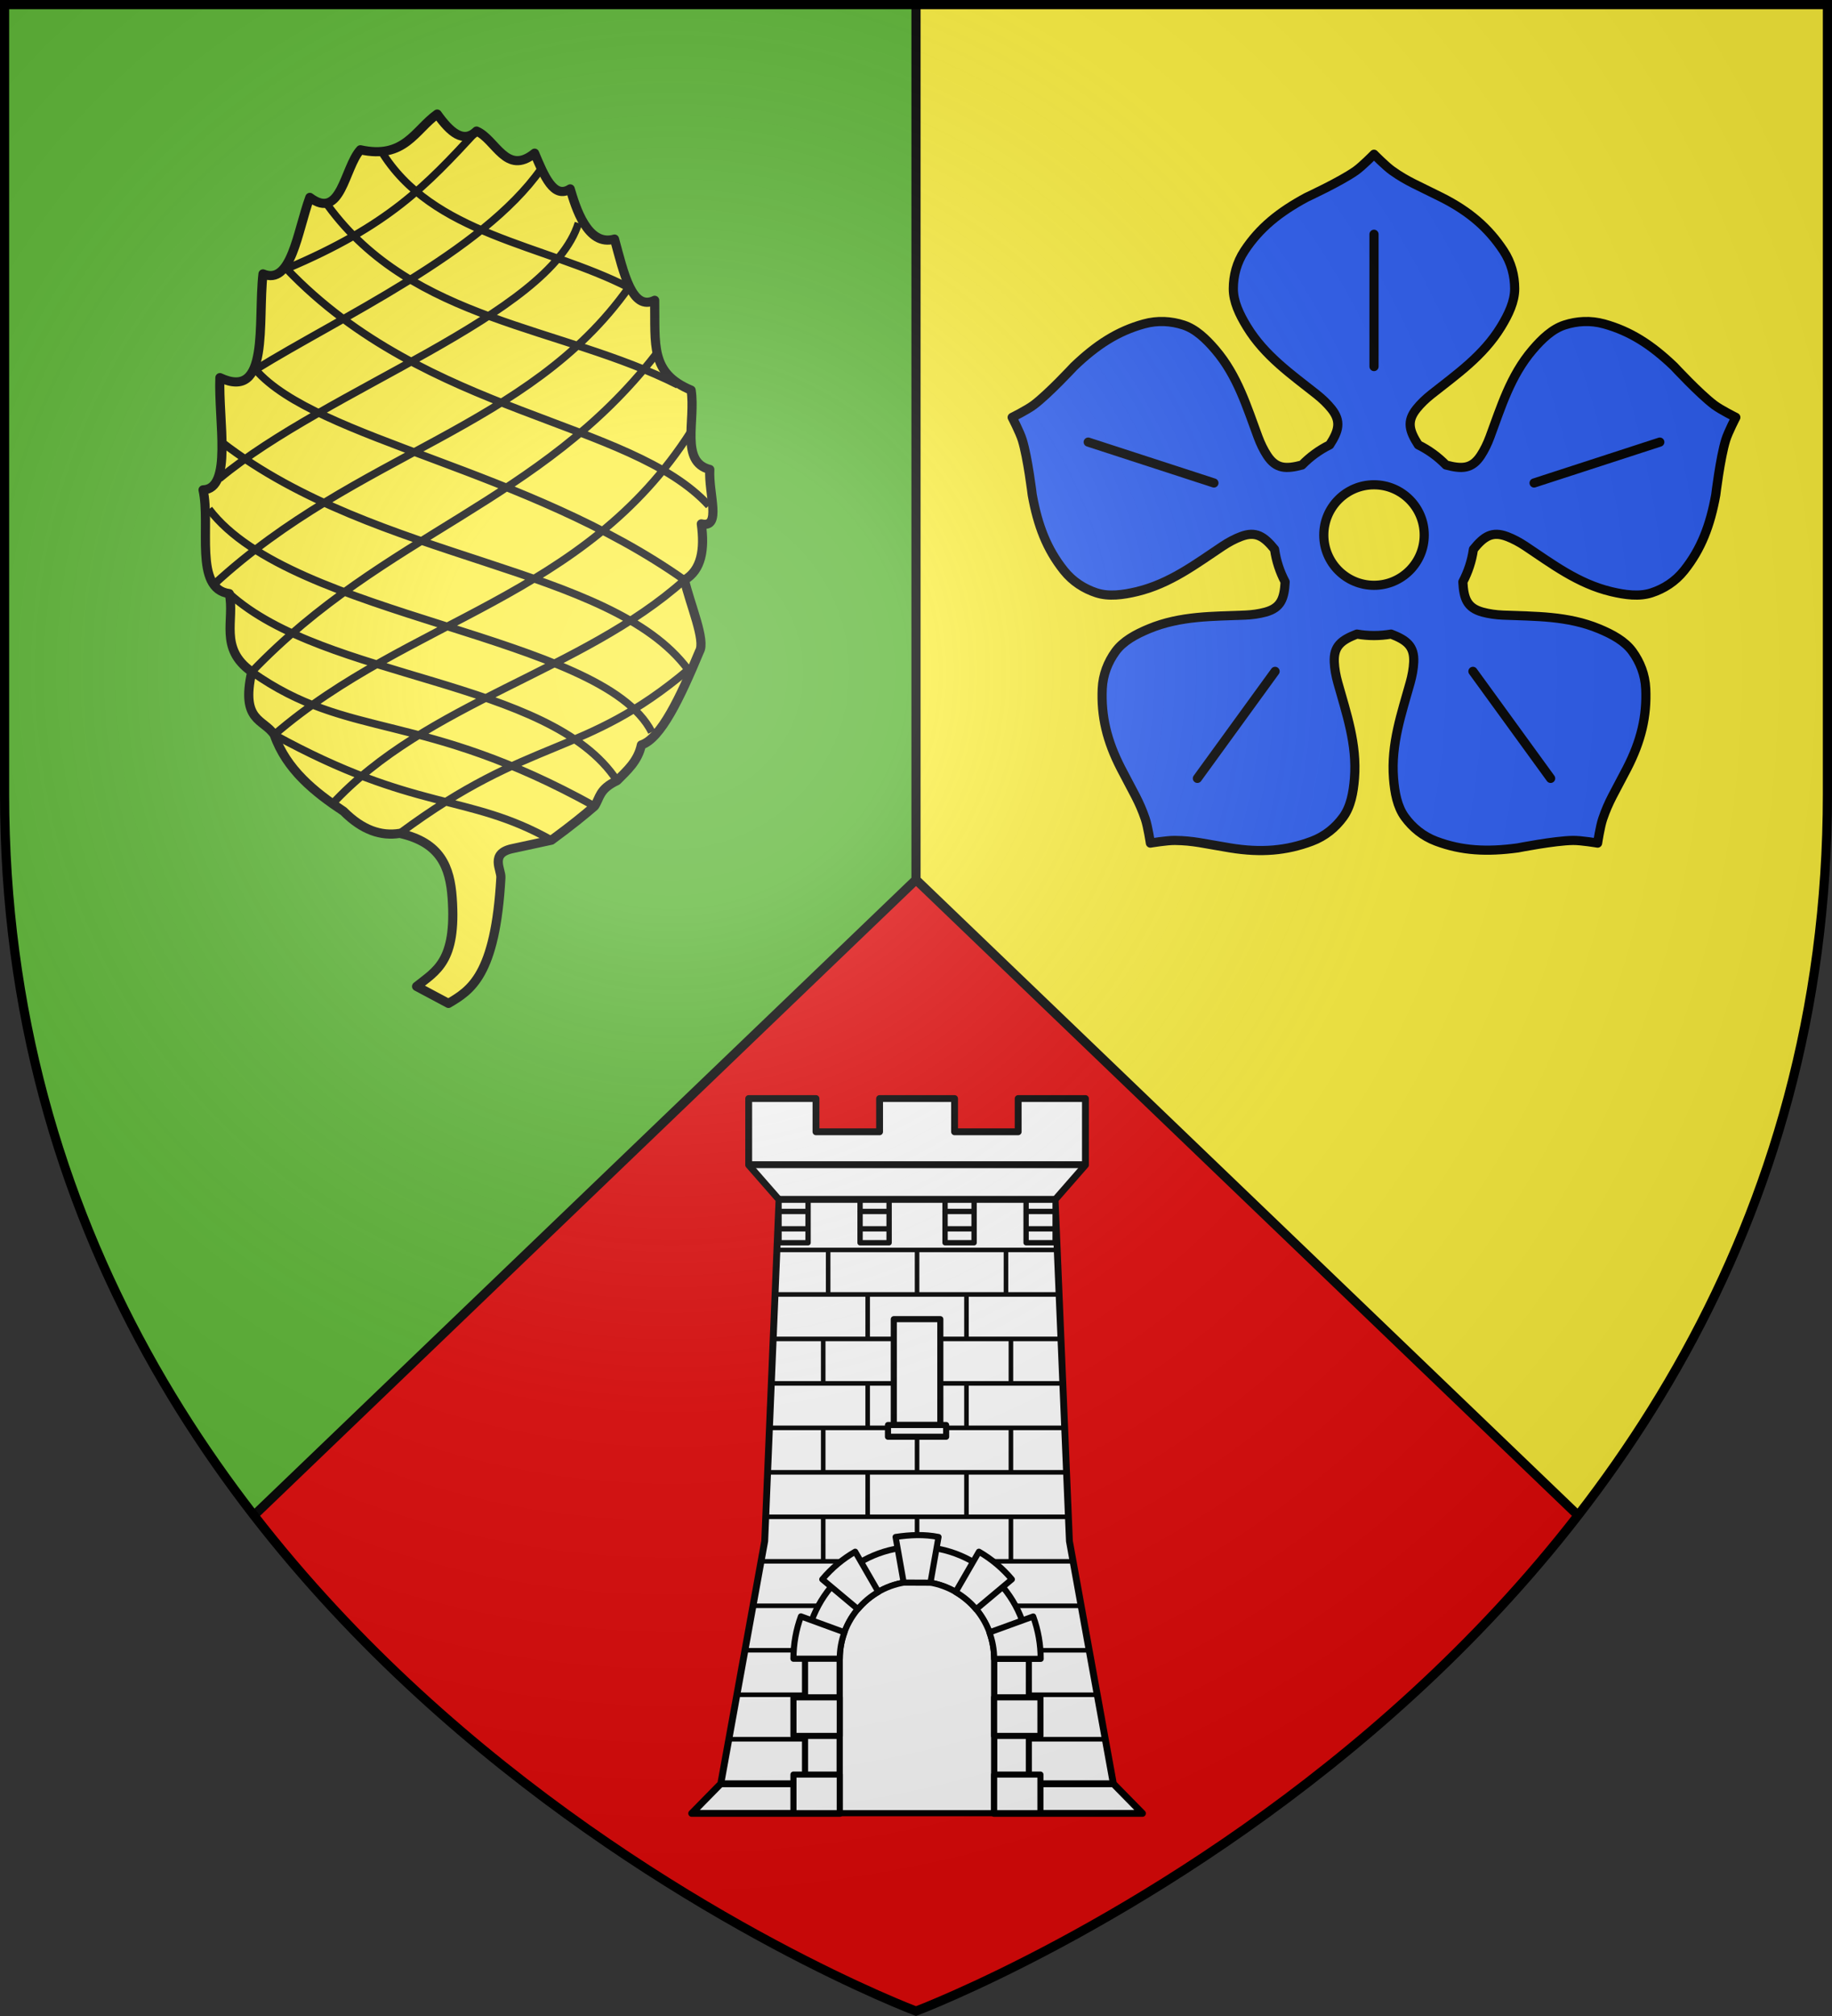
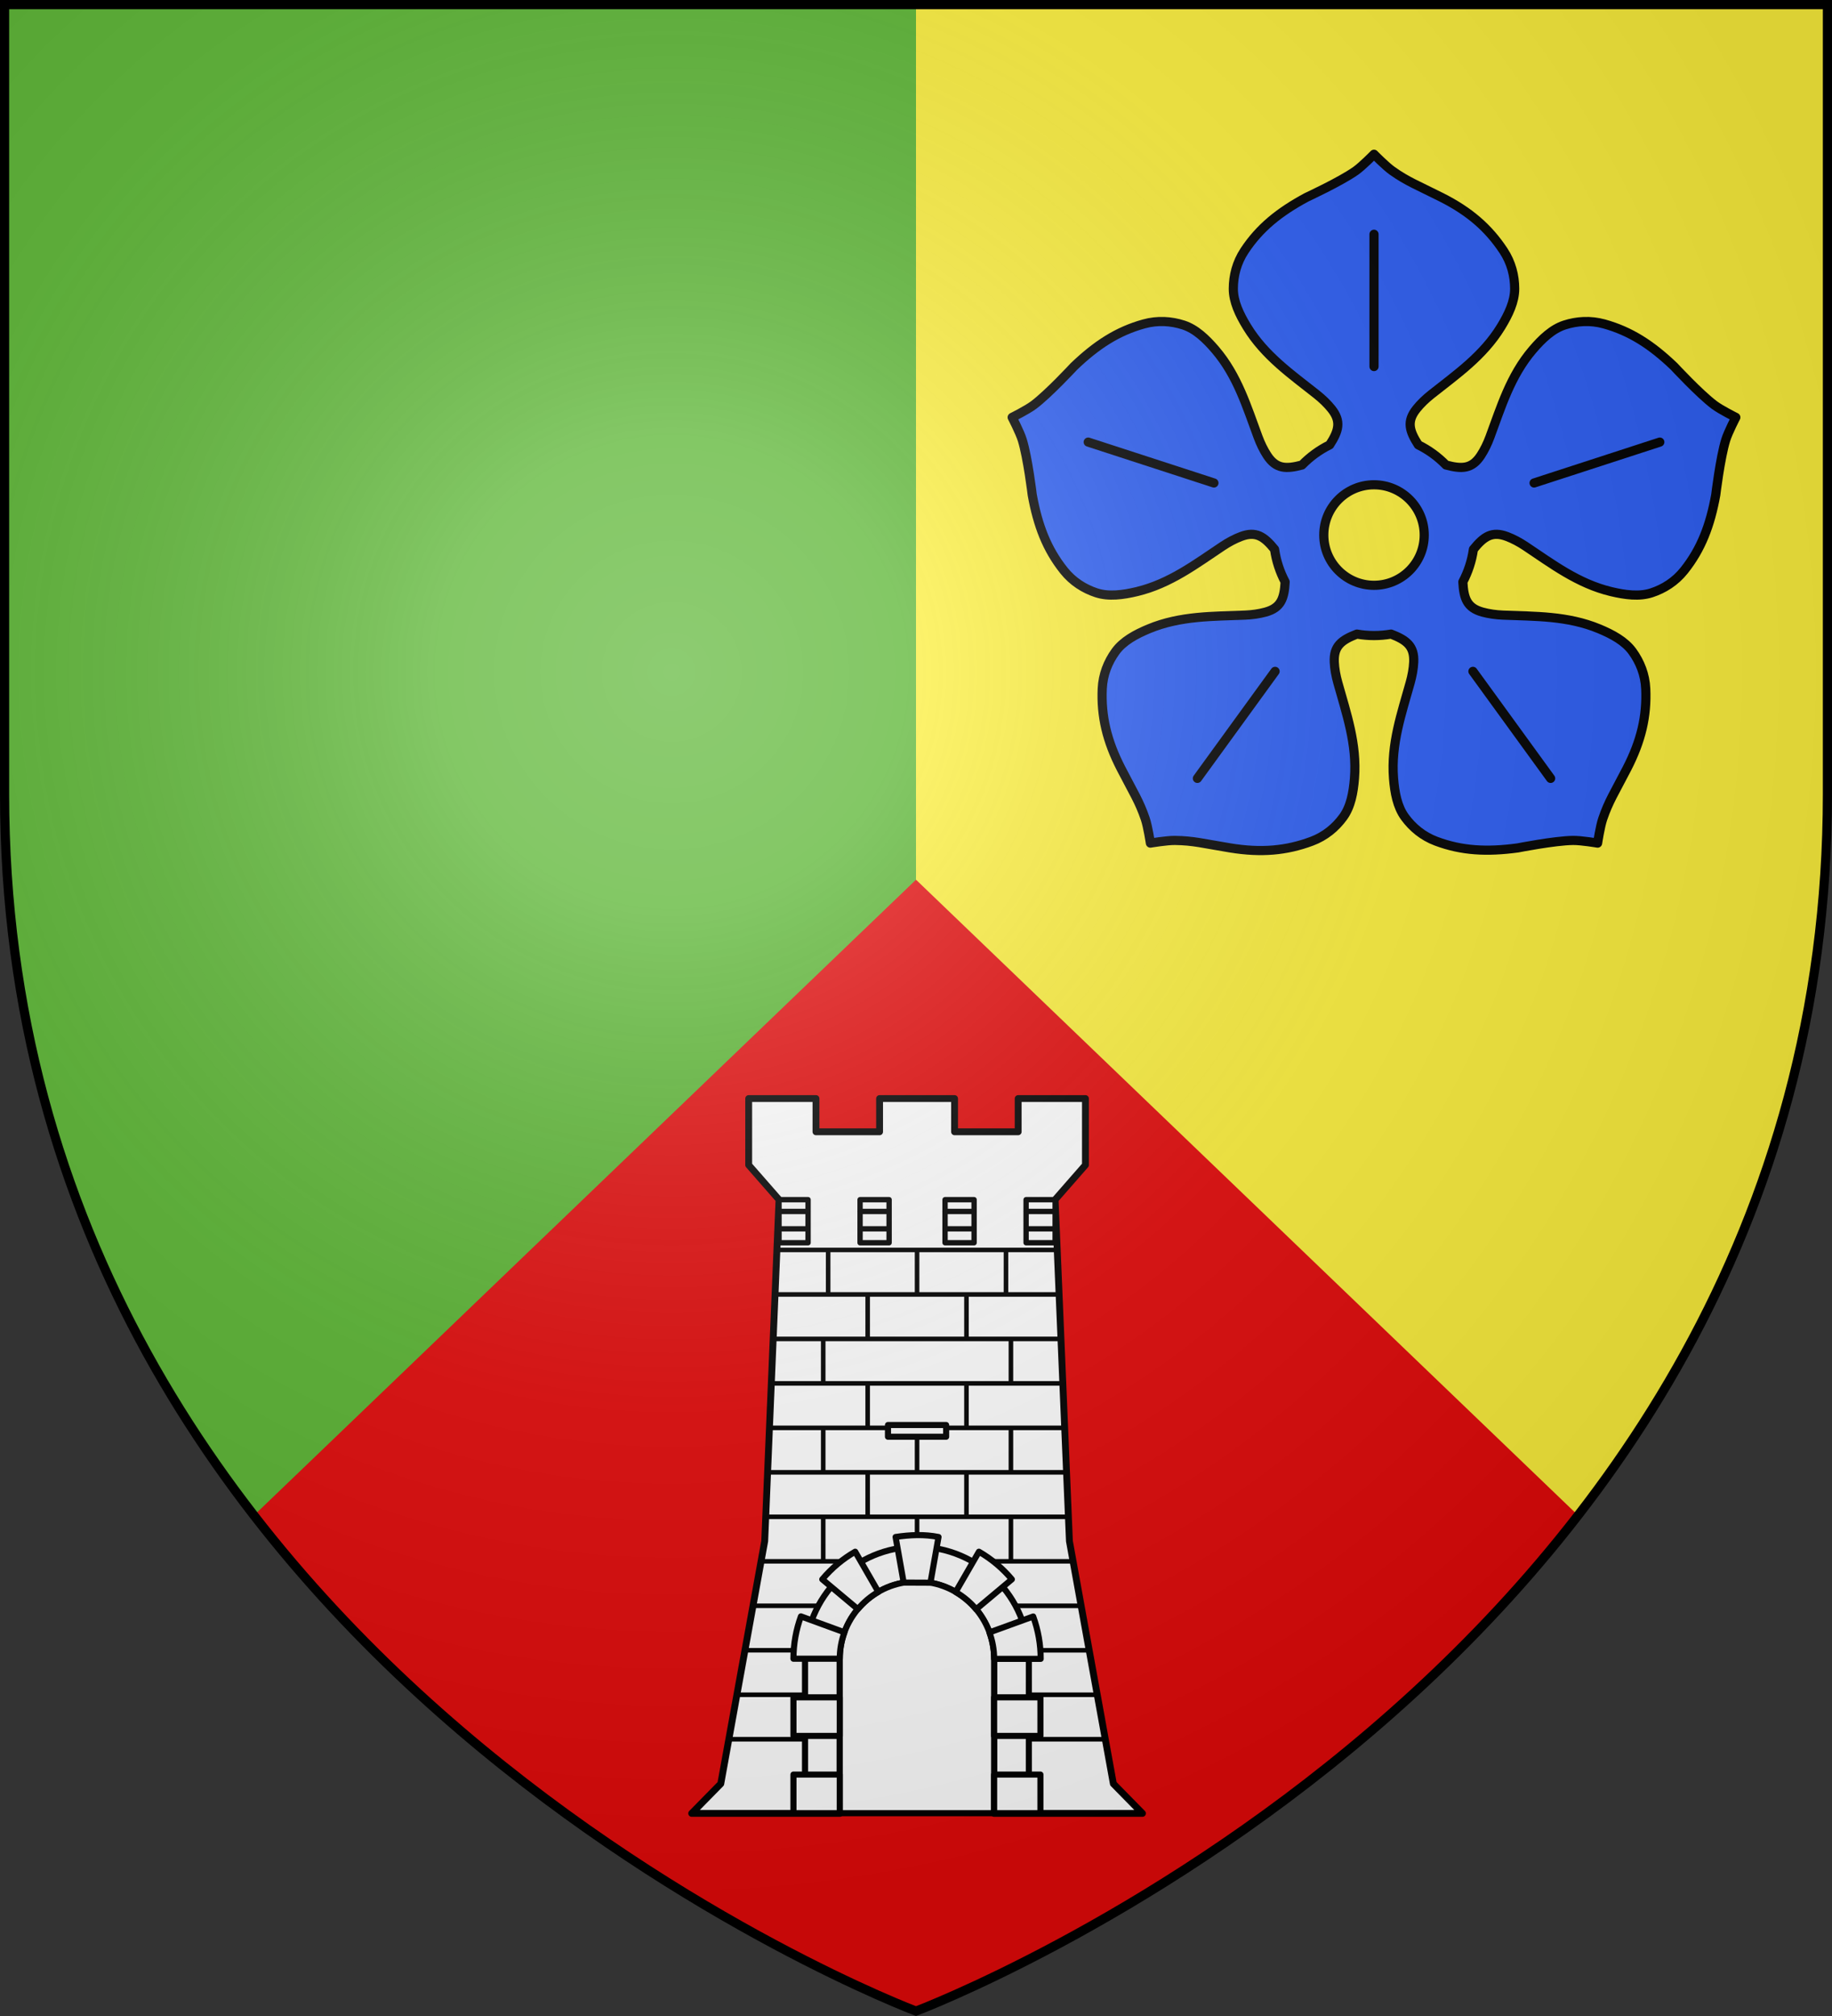
<svg xmlns="http://www.w3.org/2000/svg" height="660" width="600">
  <rect width="100%" height="100%" fill="#333333" stroke="none" />
  <radialGradient id="a" cx="220" cy="220" gradientUnits="userSpaceOnUse" r="405">
    <stop offset="0" stop-color="#fff" stop-opacity=".31" />
    <stop offset=".19" stop-color="#fff" stop-opacity=".25" />
    <stop offset=".6" stop-color="#6b6b6b" stop-opacity=".125" />
    <stop offset="1" stop-opacity=".125" />
  </radialGradient>
  <path d="m1.5 1.5h597v258.5c0 286.31-298.5 398.5-298.5 398.5s-298.5-112.19-298.5-398.5z" fill="#fcef3c" />
  <path d="m1.5 1.5h298.5v657s-298.5-112.19-298.5-398.5z" fill="#5ab532" />
  <path d="m300 288-216.875 208.156c88.378 114.071 216.875 162.344 216.875 162.344s128.497-48.272 216.875-162.344z" fill="#e20909" />
  <g stroke="#000">
    <g stroke-width="1.002" transform="matrix(.998 0 0 .998 .507 .873)">
      <g stroke-linejoin="round" stroke-width="2.409" transform="matrix(.831 0 0 .831 1098.868 563.586)">
        <g fill="#fcef3c">
          <path d="m-1027.29-245.595v26.23l11.973 13.683-5.649 134.79-17.35 95.766-11.485 11.704h58.473v-61.05c0-16.827 13.654-30.483 30.479-30.483 16.825 0 30.479 13.656 30.479 30.483v61.05h58.57l-11.485-11.704-17.35-95.766-5.649-134.79 11.97-13.683v-26.23h-26.563v13.116h-25.117v-13.116h-29.614v13.116h-25.117v-13.116z" fill="#fff" stroke-width="2.711" />
          <path d="m-1015.333-201.03h11.483zm32.004 0h11.468zm33.561 0h11.468zm32.004 0h11.468zm-97.568 6.858h11.483zm32.004 0h11.468zm33.561 0h11.468zm32.004 0h11.468zm-97.553-11.509v17.001h11.468v-17.001zm32.004 0v17.001h11.468v-17.001zm33.561 0v17.001h11.468v-17.001zm32.004 0v17.001h11.468v-17.001z" fill="#fff" stroke-width="2.108" />
          <path d="m-896.009-45.362h-32.238zm3.181 17.557h-34.346zm3.181 17.559h-34.147zm3.181 17.559h-40.509zm-109.447-193.148v17.559zm35.113 0v17.559zm35.113 0v17.559zm-54.62 17.559v17.559zm39.014 0v17.559zm-56.571 17.559v17.559zm74.127 0v17.559zm-56.571 17.557v17.559zm39.014 0v17.559zm-56.571 17.559v17.559zm37.063 0v17.559zm37.063 0v17.559zm-56.571 17.559v17.559zm39.014 0v17.559zm-56.571 17.559v17.559zm37.063 0v17.559zm37.063 0v17.559zm-92.412-105.353h110.697zm-.736 17.559h112.168zm-.736 17.559h113.64zm-.736 17.559h115.112zm-.736 17.557h116.584zm-.736 17.559h118.056zm-.736 17.559h119.527zm-1.846 17.559h123.219zm-3.181 17.559h32.238zm-3.181 17.557h34.346zm-3.181 17.559h34.147zm-3.181 17.559h40.509z" stroke-width="1.807" />
        </g>
        <g fill="#fff">
-           <path d="m-969.989-158.517h18.374v41.783h-18.374z" />
          <path d="m-960.849-68.672c-24.396 0-44.196 19.803-44.196 44.202v60.969h13.716v-60.969c0-16.827 13.655-30.484 30.48-30.484 16.825 0 30.48 13.657 30.48 30.484v60.969h13.716v-60.969c0-24.4-19.8-44.202-44.196-44.202z" />
        </g>
      </g>
-       <path d="m364.451 584.267h-39.149m-70.632-191.701h90.656m9.954-11.376h-110.565m-9.168 203.077h39.07" fill="none" stroke-width="2.254" />
      <g fill="#fff" stroke-linejoin="round" stroke-width="2.409" transform="matrix(.831 0 0 .831 1098.868 563.586)">
        <path d="m-960.849-54.967c-16.825 0-30.48 13.659-30.48 30.488v60.977h60.96v-60.977c0-16.83-13.655-30.488-30.48-30.488z" />
        <path d="m-969.278-72.531 3.191 18.005 10.573.048 3.191-18.052c-2.822-.563-5.65-.776-8.477-.741-2.827.035-5.655.316-8.477.741zm-15.954 5.811c-4.812 2.771-9.226 6.408-13.001 10.908l14.049 11.765c2.276-2.71 5.017-5.027 8.096-6.811zm48.863 0-9.192 15.909c3.076 1.792 5.825 4.095 8.096 6.811l14.097-11.813c-3.564-4.259-7.915-7.971-13.001-10.908zm-70.294 25.531c-1.905 5.217-2.953 10.845-2.953 16.719h18.288c0-3.67.667-7.172 1.857-10.431zm91.725.048-17.288 6.287c1.179 3.246 1.857 6.732 1.857 10.384 0 .016 0.0.032 0 .048h18.383c.006-5.554-.944-11.199-2.953-16.719zm-94.677 31.913v15.242h18.288v-15.242zm79.247 0v15.242h18.288v-15.242zm-79.247 30.484v15.242h18.288v-15.242zm79.247 0v15.242h18.288v-15.242z" />
        <path d="m-972.285-116.734h22.968v4.635h-22.968z" />
      </g>
    </g>
    <g stroke-linejoin="round">
      <g fill-rule="evenodd" stroke-linecap="round" stroke-width="2.05" transform="matrix(1.463 0 0 1.463 329.305 48.304)">
        <path d="m82.5 1.5s-2.601 2.657-4.112 3.723c-3.396 2.398-10.982 5.91-10.982 5.91-6.166 3.318-10.532 6.86-13.905 11.967-1.754 2.656-2.492 5.604-2.498 8.487-.006 2.884 1.377 5.769 3.053 8.513 4.001 6.549 10.038 10.717 15.596 15.126 1.263 1.002 2.397 2.087 3.331 3.254 2.242 2.803 1.612 4.934-.408 8.053-2.317 1.144-4.411 2.67-6.193 4.504-3.586.956-5.81.889-7.781-2.109-.821-1.249-1.503-2.663-2.064-4.174-2.474-6.652-4.57-13.678-9.559-19.509-2.091-2.443-4.404-4.652-7.148-5.537-2.743-.885-5.772-1.091-8.839-.243-5.898 1.631-10.615 4.687-15.674 9.529 0 0-5.683 6.135-9.013 8.626-1.479 1.107-4.806 2.76-4.806 2.76s1.718 3.294 2.264 5.059c1.23 3.974 2.229 12.28 2.229 12.28 1.251 6.892 3.265 12.135 7.078 16.923 1.983 2.49 4.556 4.102 7.295 4.999 2.739.897 5.912.478 9.039-.269 7.462-1.784 13.287-6.245 19.196-10.171 1.342-.892 2.722-1.633 4.12-2.161 3.353-1.265 5.184-.014 7.521 2.864.37 2.601 1.187 5.054 2.368 7.29-.199 3.713-.936 5.811-4.398 6.76-1.441.395-2.996.609-4.606.677-7.088.299-14.419.118-21.503 3.063-2.969 1.234-5.779 2.757-7.469 5.094-1.689 2.337-2.825 5.15-2.967 8.331-.272 6.116 1.007 11.634 4.216 17.86 2.802 5.437 4.072 7.302 5.413 11.238.597 1.752 1.145 5.433 1.145 5.433s3.661-.623 5.508-.599c4.158.055 6.328.689 12.361 1.675 6.91 1.129 12.547.647 18.277-1.501 2.98-1.117 5.309-3.069 7.009-5.398 1.699-2.329 2.277-5.472 2.533-8.678.61-7.651-1.824-14.573-3.73-21.409-.433-1.553-.72-3.098-.789-4.591-.167-3.585 1.6-4.939 5.066-6.274 1.242.213 2.522.33 3.825.33 1.303 0 2.583-.117 3.825-.33 3.466 1.336 5.233 2.689 5.066 6.274-.07 1.493-.356 3.038-.789 4.591-1.906 6.836-4.34 13.758-3.73 21.409.256 3.206.834 6.349 2.533 8.678 1.699 2.329 4.029 4.28 7.009 5.398 5.73 2.148 11.339 2.441 18.277 1.501 0 0 8.203-1.62 12.361-1.675 1.847-.024 5.508.599 5.508.599s.548-3.681 1.145-5.433c1.341-3.936 2.61-5.801 5.413-11.238 3.209-6.225 4.487-11.744 4.216-17.86-.141-3.181-1.277-5.994-2.967-8.331-1.689-2.337-4.5-3.86-7.469-5.094-7.085-2.945-14.416-2.765-21.503-3.063-1.61-.068-3.165-.282-4.606-.677-3.461-.949-4.199-3.047-4.398-6.76 1.181-2.236 1.998-4.688 2.368-7.29 2.337-2.877 4.168-4.129 7.521-2.864 1.398.528 2.778 1.269 4.12 2.161 5.909 3.926 11.734 8.387 19.196 10.171 3.127.747 6.299 1.166 9.039.269 2.739-.897 5.312-2.508 7.295-4.999 3.813-4.788 5.827-10.031 7.078-16.923 0 0 .999-8.306 2.229-12.28.546-1.765 2.264-5.059 2.264-5.059s-3.327-1.653-4.806-2.76c-3.33-2.491-9.013-8.626-9.013-8.626-5.059-4.842-9.777-7.897-15.674-9.529-3.067-.848-6.096-.642-8.839.243-2.743.885-5.057 3.093-7.148 5.537-4.989 5.831-7.085 12.857-9.559 19.509-.562 1.511-1.244 2.925-2.064 4.174-1.971 2.998-4.195 3.065-7.781 2.109-1.782-1.834-3.876-3.36-6.193-4.504-2.02-3.12-2.65-5.25-.408-8.053.933-1.167 2.068-2.253 3.331-3.254 5.559-4.409 11.595-8.577 15.596-15.126 1.677-2.744 3.059-5.63 3.053-8.513-.006-2.884-.744-5.831-2.498-8.487-3.373-5.107-7.651-8.818-13.905-11.967-5.462-2.751-7.586-3.512-10.982-5.91-1.51-1.066-4.112-3.723-4.112-3.723zm0 73.965c6.205 0 11.242 5.039 11.242 11.247s-5.036 11.247-11.242 11.247c-6.205 0-11.242-5.039-11.242-11.247s5.036-11.247 11.242-11.247z" fill="#2b5df2" />
        <path d="m118.336 75.063 28.144-9.149m-41.834 51.3 17.394 23.952m-61.686-23.952-17.394 23.952m3.704-66.104-28.144-9.149m63.98-16.904v-29.607" fill="#fcef3c" />
      </g>
-       <path d="m143.186 37.348c-7.278 5.188-10.696 14.879-25.153 11.691-5.284 5.842-6.271 23.382-16.564 15.587-4.113 11.251-6.011 28.936-15.337 25.051-1.789 16.042 2.321 41.644-14.11 33.958-.544 14.207 4.205 36.421-5.521 36.742 2.591 11.621-3.102 32.43 8.589 33.958 1.892 8.593-3.528 17.923 7.362 25.608-3.663 16.381 3.872 15.343 7.362 20.598 3.985 11.386 13.183 18.748 22.699 25.051 6.135 6.169 12.27 8.229 18.405 7.237 13.394 2.993 16.458 11.059 17.178 21.154 1.491 20.908-5.281 23.817-11.656 28.948l10.429 5.567c7.214-4.279 15.383-9.011 17.178-41.195.146-2.625-3.685-7.872 3.681-9.464l12.883-2.783c6.744-4.946 10.716-8.214 14.11-11.134 1.818-2.783 1.44-5.567 7.362-8.35 3.289-3.325 6.858-6.396 7.975-11.691 6.339-2.092 12.679-15.377 19.018-30.618 2.128-3.524-3.036-15.32-4.908-23.381 5.611-3.273 6.659-9.995 5.521-18.371 6.796 1.556 2.306-9.807 2.778-17.814-9.807-2.439-4.577-16.033-6.12-25.972-13.461-5.621-11.696-14.791-11.934-29.411-7.422 3.652-10.099-8.845-13.158-20.041-8.915 2.608-12.789-10.646-14.511-16.431-5.357 3.446-8.501-4.152-11.656-11.691-9.343 7.58-12.742-4.615-19.018-7.237-4.294 4.147-8.589.451-12.883-5.567z" fill="#fcef3c" stroke-linecap="round" stroke-width="3" />
      <g fill="none">
-         <path d="m130.917 272.83c43.151-32.09 60.175-24.651 94.481-53.565m-116.749 44.142c30.998-33.605 82.015-43.569 115.519-73.525m-134.355 50.659c44.17-38.134 101.516-44.568 136.431-99.197m-143.793 78.599c43.544-45.408 94.594-55.303 132.372-103.933m-144.668 75.234c47.101-43.335 102.868-50.739 135.785-97.113m-16.497-21.111c-9.38 30.397-82.258 54.244-117.595 83.678m11.844-35.698c27.308-16.952 74.18-38.225 93.484-65.637m-21.106-12.449c-16.605 17.975-28.823 30.962-62.226 45.076m-4.031 152.551c46.324 25.469 63.453 19.059 90.797 34.515m14.11-11.134c-56.894-31.53-80.327-21.362-112.269-43.979m-7.362-25.608c31.333 28.473 105.087 27.775 126.993 61.237m-133.619-88.894c27.028 35.819 128.824 41.025 144.978 72.981m-140.748-94.86c50.907 39.364 127.317 40.243 152.705 74.466m-141.707-98.264c19.921 22.96 88.995 32.486 140.476 68.881m-130.324-101.892c45.92 48.196 112.519 49.388 138.323 77.537m-124.787-98.264c27.914 38.264 76.302 39.371 114.634 58.728m-97.291-76.769c16.719 27.781 53.498 30.74 81.217 44.91" stroke-width="2.5" />
-         <path d="m216.875 196.156-216.875-208.156-216.875 208.156m216.875-208.156v-286.5" stroke-width="3" transform="translate(300 300)" />
-       </g>
+         </g>
    </g>
  </g>
  <path d="m1.5 1.5h597v258.5c0 286.31-298.5 398.5-298.5 398.5s-298.5-112.19-298.5-398.5z" fill="url(#a)" />
  <path d="m1.5 1.5h597v258.46c0 286.265-298.5 398.438-298.5 398.438s-298.5-112.173-298.5-398.438z" fill="none" stroke="#000" stroke-width="3" />
</svg>